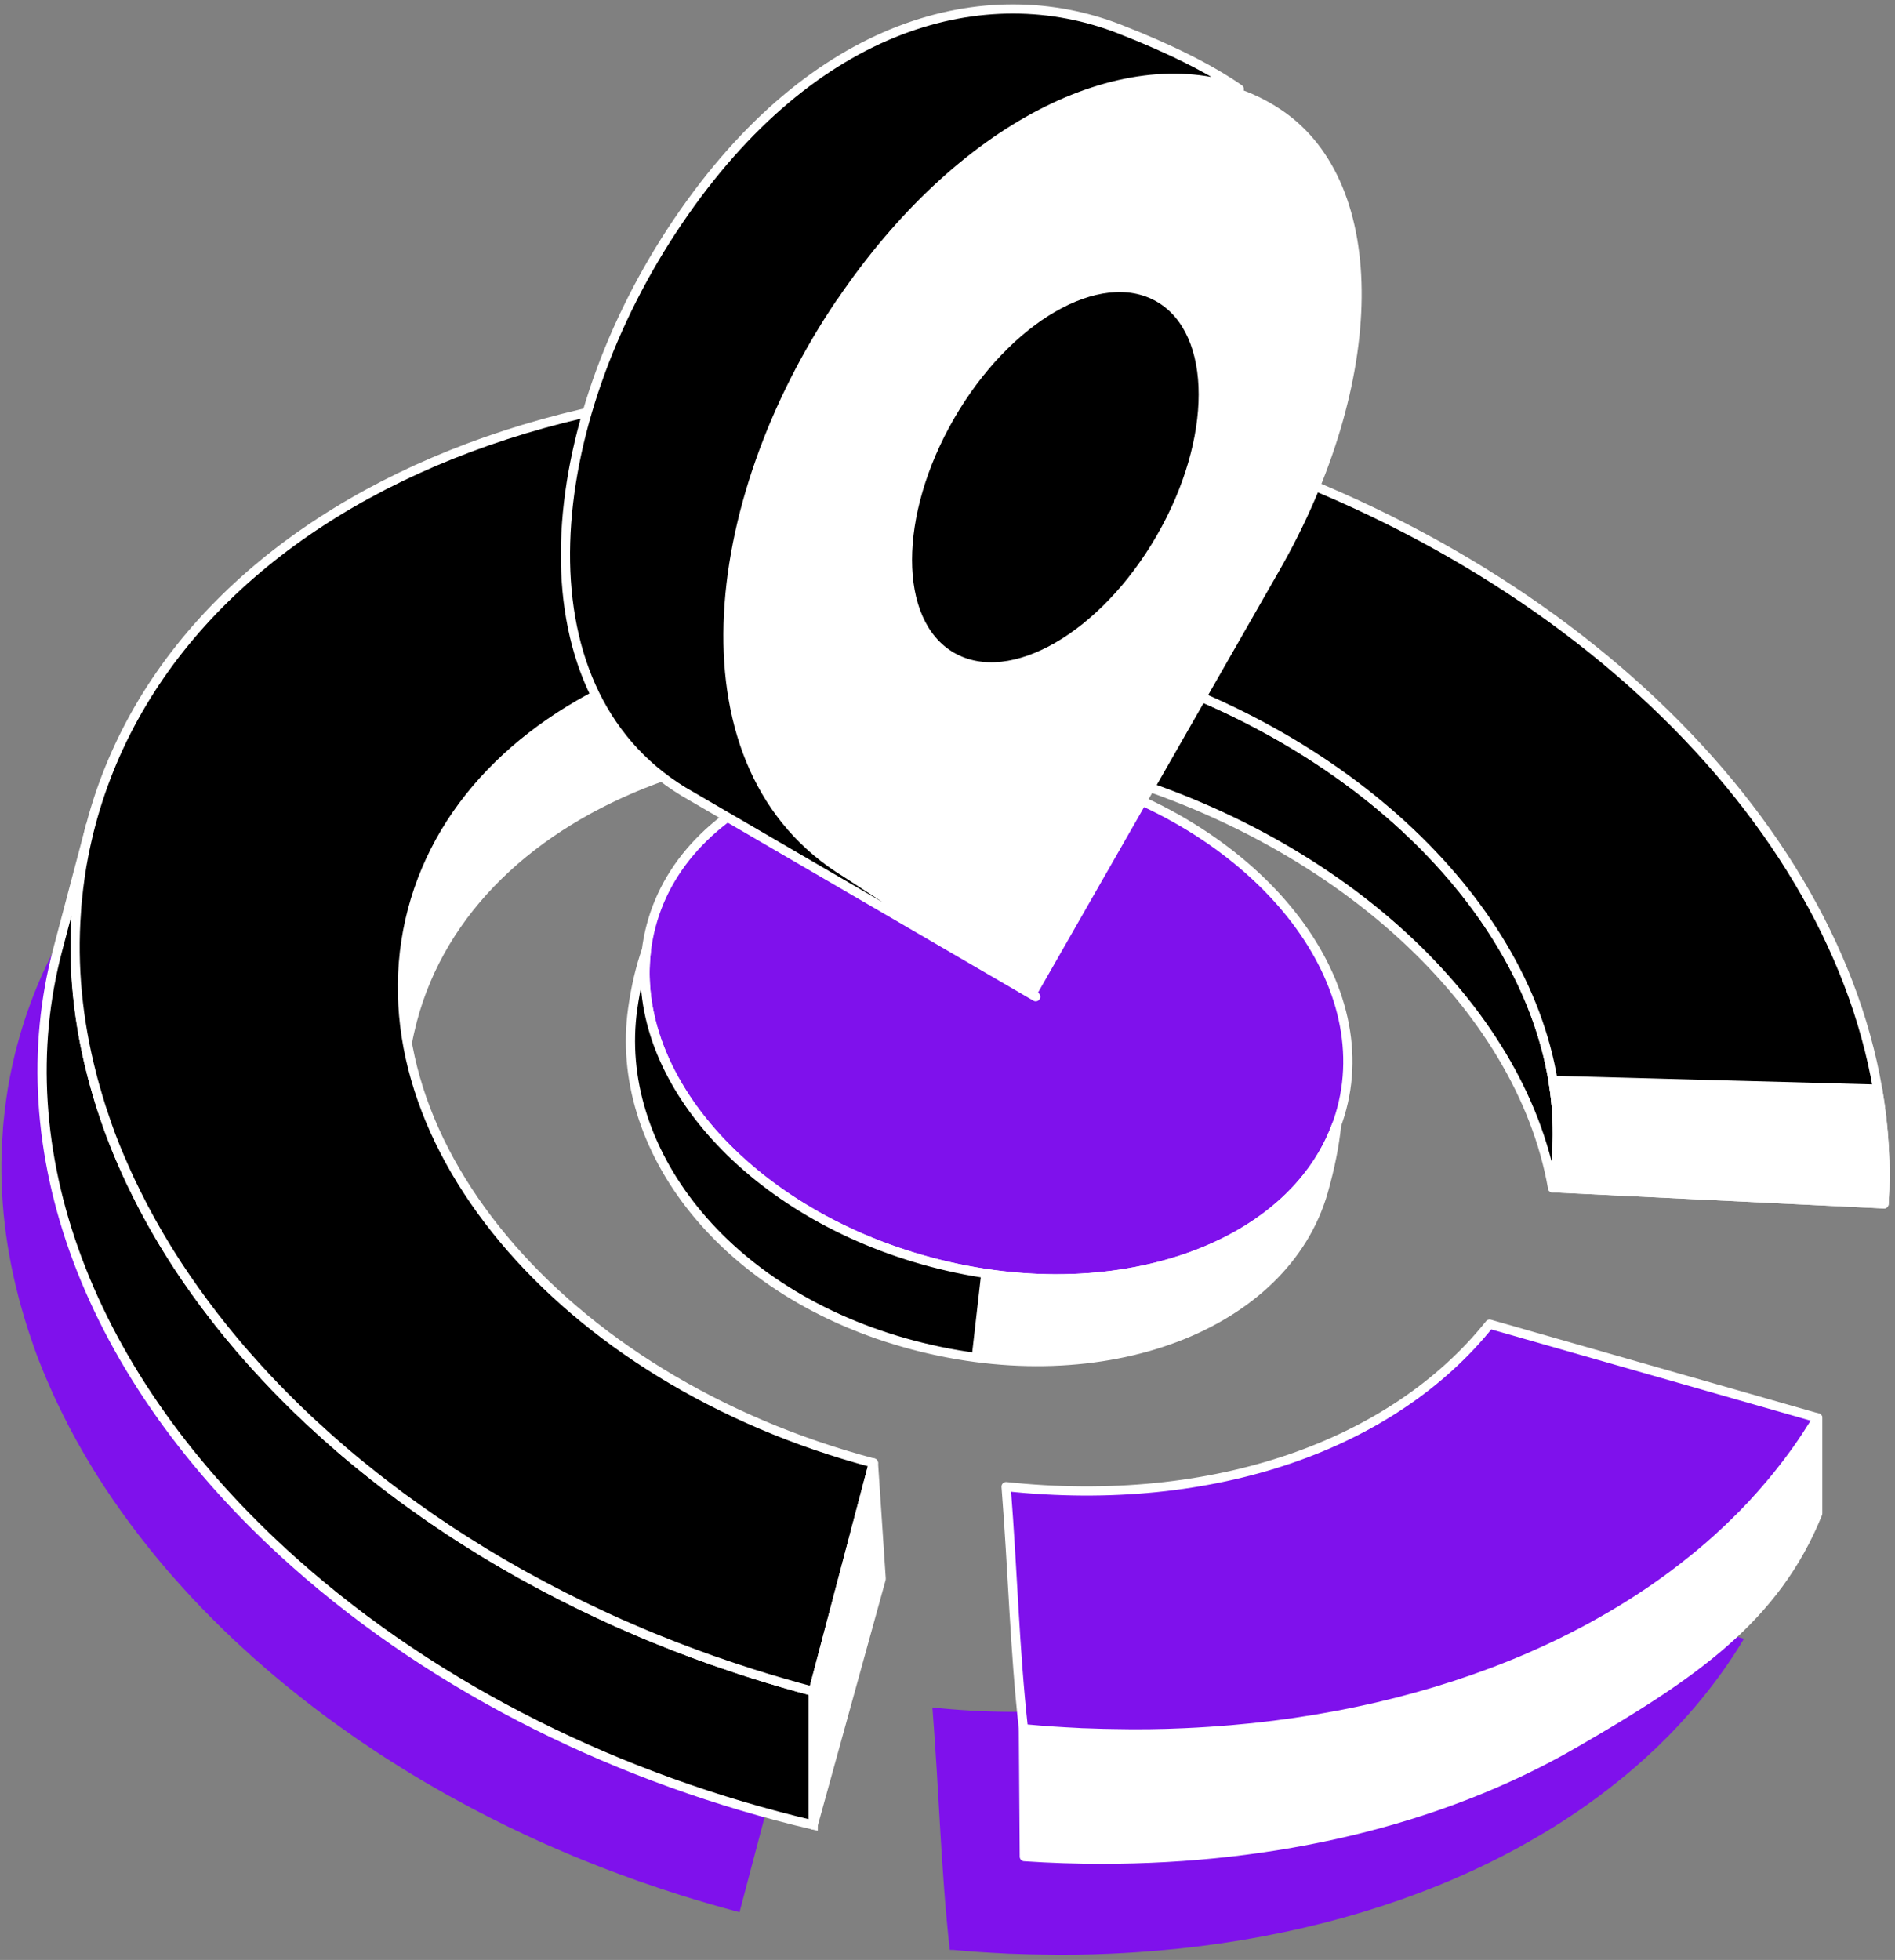
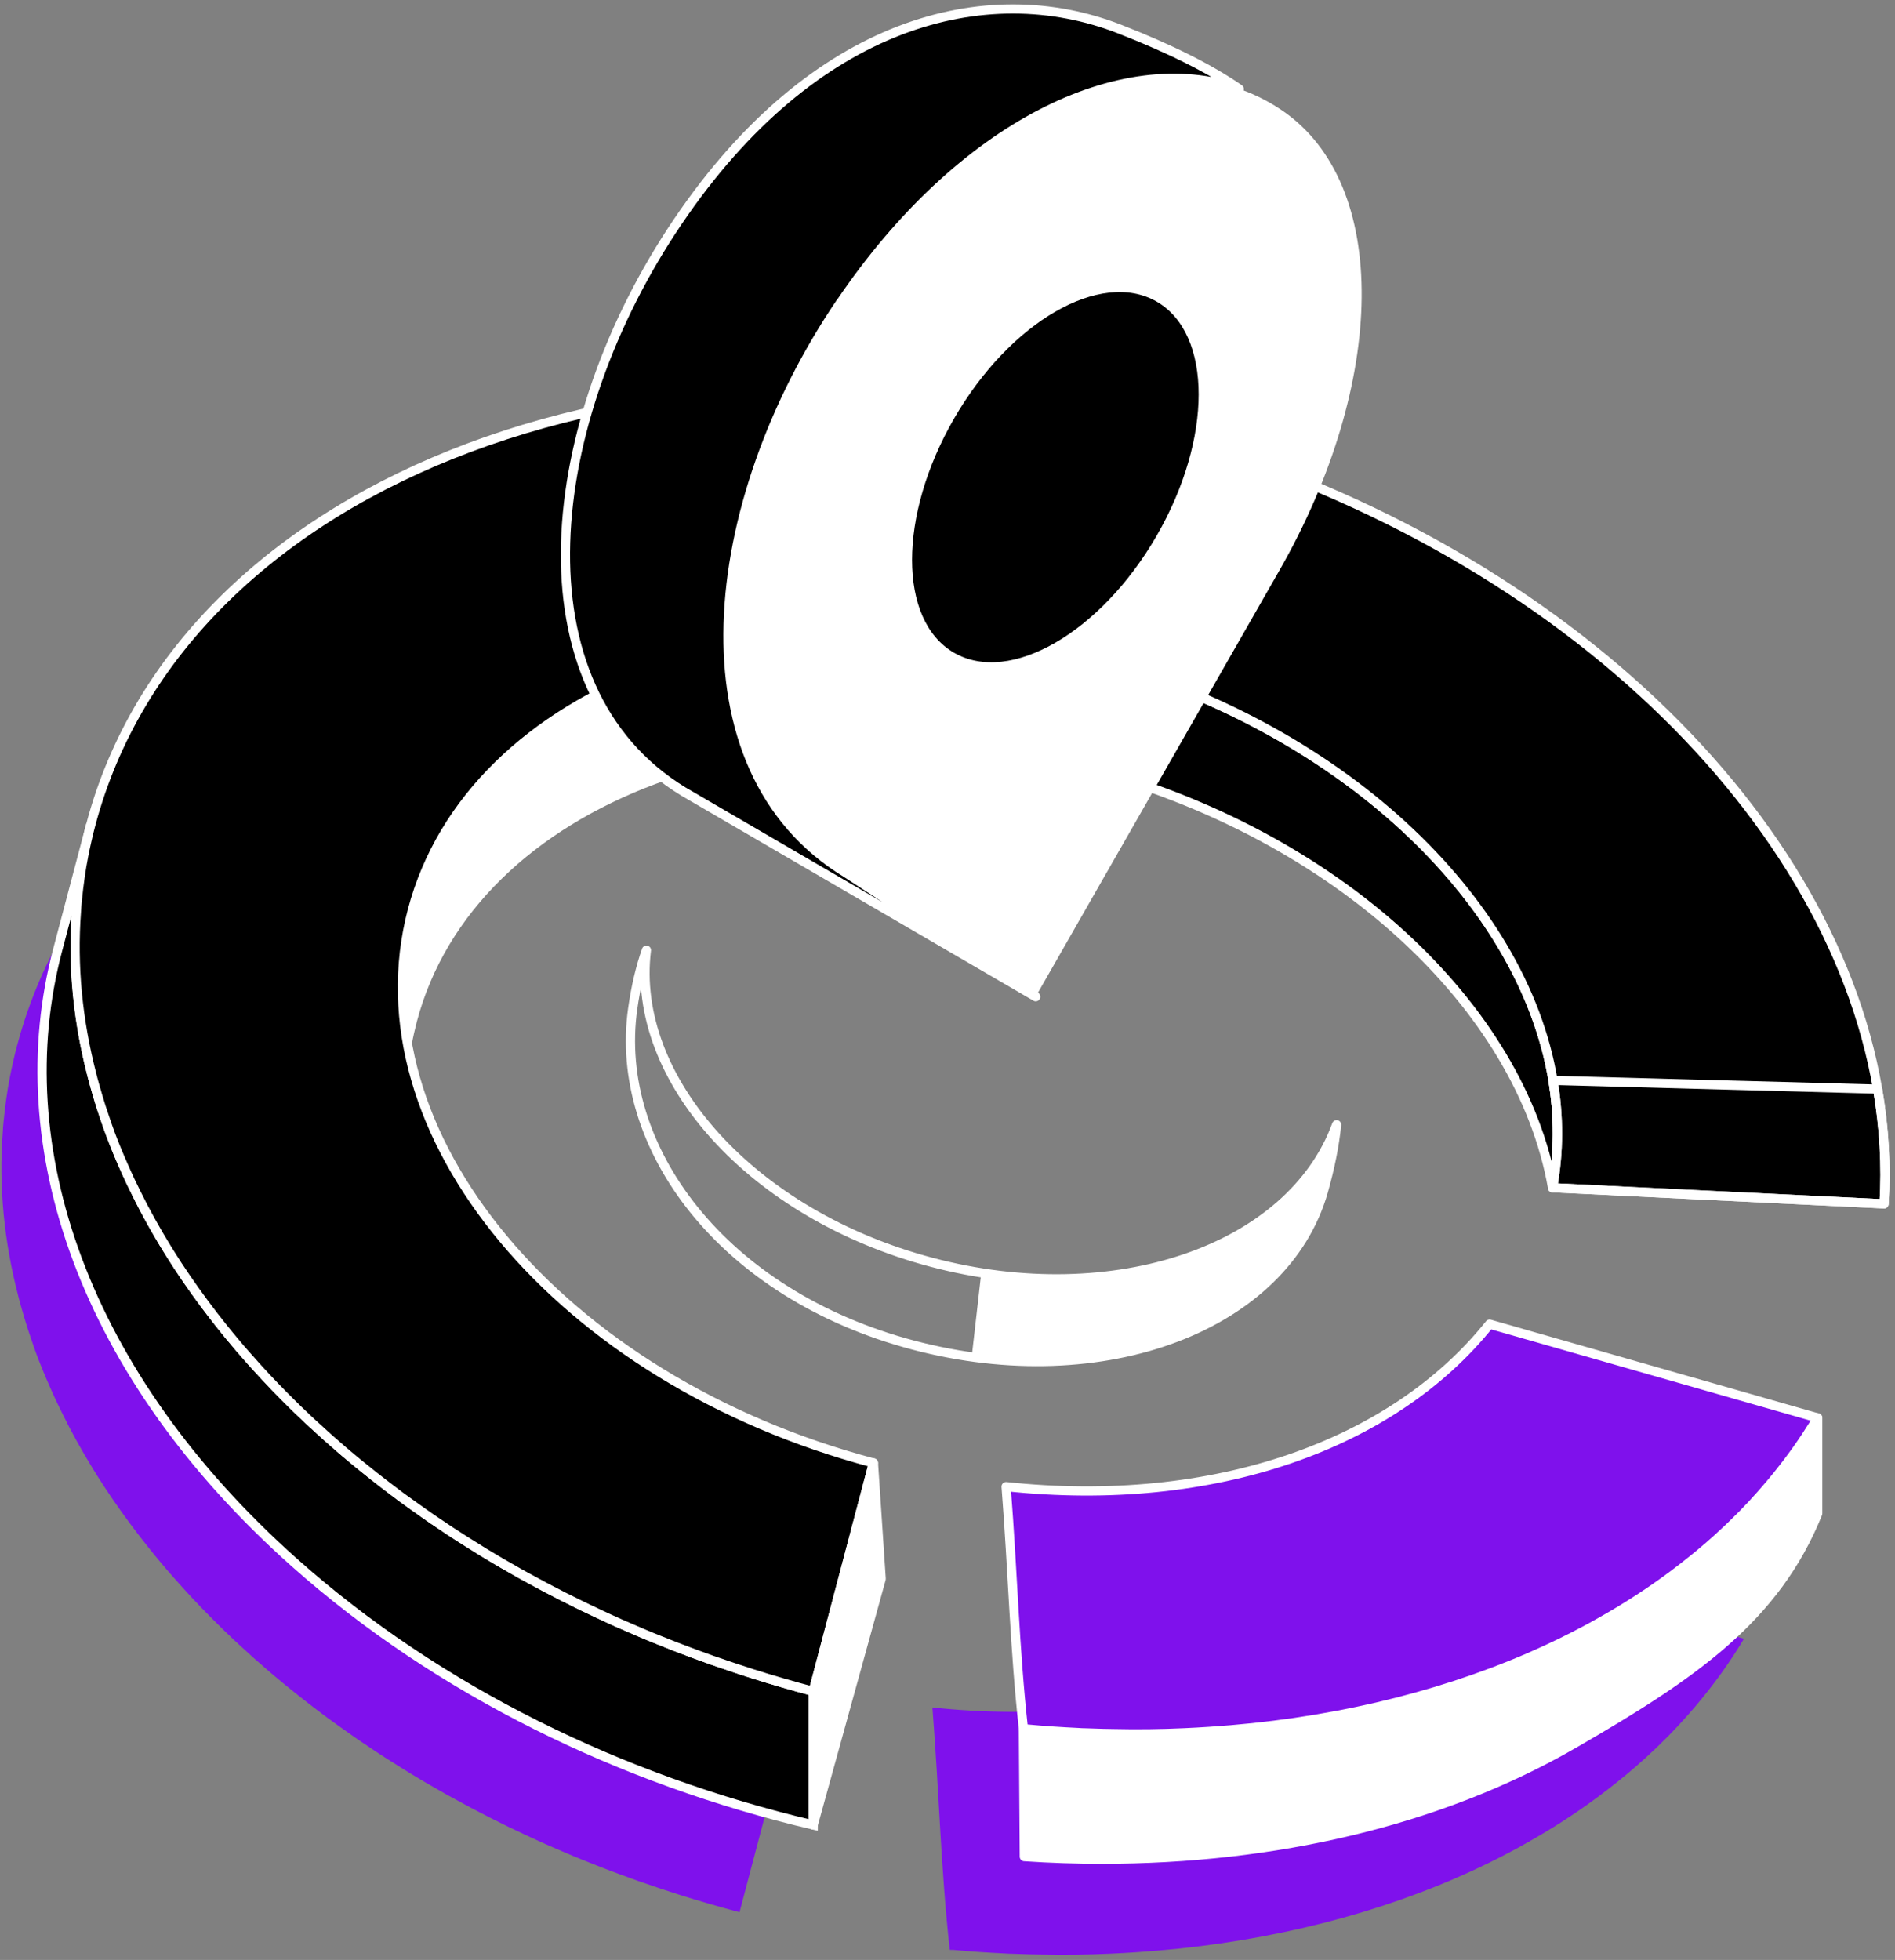
<svg xmlns="http://www.w3.org/2000/svg" width="206" height="213" viewBox="0 0 206 213" fill="none">
  <rect x="0" y="0" width="206" height="213" fill="#808080" stroke="none" />
  <g id="Group">
    <g id="Group_2">
      <path id="Vector" d="M153.92 167.9C143.42 181.03 123.97 187.97 101.36 185.56C102.11 195.11 102.27 203.06 103.24 211.86C103.26 211.93 103.56 211.89 103.61 211.9C105.51 212.08 107.4 212.2 109.27 212.29C109.52 212.31 109.76 212.32 110 212.32C110.62 212.34 111.23 212.36 111.85 212.38C112.22 212.39 112.59 212.4 112.96 212.4C115.59 212.46 118.19 212.43 120.76 212.31C121.67 212.27 122.57 212.22 123.47 212.16C136.1 211.34 147.88 208.58 158.15 204.15C158.83 203.85 159.51 203.55 160.18 203.24C161.14 202.8 162.08 202.34 163 201.87C163.46 201.63 163.92 201.39 164.38 201.15C164.84 200.91 165.29 200.66 165.73 200.41C169 198.59 172.06 196.58 174.89 194.38C175.23 194.12 175.56 193.86 175.89 193.59C177.18 192.56 178.43 191.48 179.62 190.35C179.89 190.1 180.16 189.85 180.42 189.59C180.77 189.24 181.12 188.9 181.47 188.55C181.81 188.2 182.15 187.84 182.48 187.49C182.81 187.13 183.14 186.77 183.46 186.41C183.78 186.05 184.09 185.69 184.4 185.32C184.92 184.7 185.43 184.08 185.92 183.44C186.19 183.1 186.44 182.76 186.69 182.42C186.92 182.12 187.14 181.81 187.36 181.5C187.7 181.02 188.03 180.54 188.35 180.05C188.59 179.68 188.83 179.31 189.06 178.94C189.24 178.66 189.41 178.37 189.58 178.09C177.69 174.7 165.81 171.3 153.92 167.9ZM36.82 122.91C37.46 120.5 38.36 118.21 39.49 116.05L22.85 83.53C12.48 91.35 5.05 101.56 1.85 113.66L1.64 114.47C1.58 114.74 1.51 115.02 1.45 115.29C1.32 115.84 1.21 116.38 1.1 116.93C0.94 117.74 0.8 118.55 0.69 119.36C0.63 119.76 0.58 120.17 0.53 120.58C0.48 120.99 0.44 121.39 0.4 121.8C0.39 121.82 0.39 121.84 0.39 121.86C0.35 122.25 0.32 122.64 0.3 123.04C-0.15 128.96 0.45 134.94 1.98 140.82C2.08 141.22 2.18 141.61 2.3 142.01C2.41 142.4 2.52 142.79 2.64 143.19C2.87 143.98 3.13 144.77 3.4 145.55C3.78 146.7 4.21 147.85 4.68 148.98C4.94 149.61 5.2 150.23 5.48 150.85C5.7 151.36 5.94 151.88 6.18 152.39C6.39 152.83 6.6 153.26 6.82 153.7C7.06 154.18 7.3 154.66 7.55 155.14C7.82 155.65 8.09 156.15 8.37 156.66C8.65 157.16 8.94 157.67 9.23 158.17L10.13 159.67C10.51 160.29 10.91 160.91 11.31 161.53C11.92 162.46 12.55 163.38 13.2 164.29C13.53 164.75 13.86 165.2 14.19 165.65C14.53 166.11 14.87 166.56 15.22 167.01C15.59 167.49 15.97 167.96 16.35 168.44C16.73 168.91 17.12 169.39 17.52 169.86C17.91 170.33 18.31 170.8 18.72 171.26C19.13 171.73 19.54 172.19 19.96 172.65C21.22 174.04 22.53 175.4 23.89 176.73C24.25 177.09 24.61 177.44 24.98 177.78C25.29 178.08 25.6 178.38 25.91 178.66C26.46 179.17 27.02 179.68 27.59 180.19C28.14 180.68 28.7 181.17 29.26 181.65C29.82 182.13 30.39 182.6 30.96 183.07C31.52 183.53 32.09 183.99 32.66 184.44C32.67 184.45 32.68 184.46 32.69 184.46C33.27 184.92 33.86 185.37 34.45 185.82C35.2 186.4 35.96 186.96 36.74 187.51C37.17 187.82 37.61 188.13 38.05 188.44C38.65 188.87 39.27 189.29 39.89 189.7C40.5 190.12 41.12 190.53 41.75 190.93C42.35 191.32 42.96 191.7 43.57 192.08C44.23 192.5 44.9 192.91 45.58 193.31C46.21 193.69 46.85 194.06 47.49 194.42C48.07 194.76 48.66 195.09 49.25 195.41C51.88 196.86 54.59 198.24 57.38 199.53C57.55 199.6 57.71 199.68 57.87 199.76C58.03 199.84 58.19 199.91 58.36 199.98C58.69 200.13 59.02 200.28 59.35 200.43C60.11 200.76 60.87 201.09 61.64 201.42C62.32 201.71 62.99 201.99 63.68 202.26C64.26 202.49 64.84 202.72 65.42 202.95C66.72 203.45 68.03 203.94 69.36 204.41C70.14 204.68 70.92 204.95 71.7 205.21C72.41 205.45 73.12 205.68 73.84 205.91C75.99 206.59 78.17 207.22 80.39 207.81L86.94 182.99C52.87 173.98 30.43 147.08 36.82 122.91Z" fill="#7F11EC" />
      <path id="Vector_2" d="M81.849 181.9C84.019 182.59 86.199 183.23 88.399 183.8V198.33C67.619 193.44 47.669 183.77 31.999 169.81C9.109 149.44 0.609 124.63 6.269 103.23L9.859 89.65C9.709 90.19 9.579 90.73 9.459 91.28C9.329 91.83 9.219 92.37 9.109 92.92C7.329 102.12 8.089 111.85 11.409 121.54C11.799 122.68 12.229 123.82 12.689 124.97C12.949 125.6 13.209 126.22 13.489 126.84C13.709 127.35 13.949 127.87 14.189 128.38C14.399 128.82 14.609 129.25 14.829 129.69C15.059 130.17 15.299 130.65 15.559 131.13C15.819 131.63 16.089 132.14 16.379 132.65C16.649 133.15 16.939 133.66 17.239 134.16C17.519 134.66 17.819 135.16 18.139 135.66C19.649 138.13 21.339 140.58 23.229 143C23.589 143.48 23.959 143.96 24.359 144.43C24.729 144.91 25.119 145.38 25.529 145.85C25.909 146.32 26.309 146.79 26.729 147.25C27.129 147.72 27.539 148.18 27.969 148.64C29.229 150.03 30.539 151.39 31.899 152.72C32.259 153.08 32.619 153.43 32.989 153.77C33.299 154.07 33.609 154.37 33.919 154.65C34.469 155.16 35.029 155.67 35.599 156.18C36.149 156.67 36.709 157.16 37.269 157.64C37.829 158.12 38.399 158.59 38.969 159.06C39.529 159.52 40.099 159.98 40.669 160.43C40.679 160.44 40.689 160.45 40.699 160.45C41.279 160.91 41.869 161.36 42.459 161.81C43.209 162.39 43.969 162.95 44.749 163.5C45.179 163.81 45.619 164.12 46.059 164.43C46.659 164.86 47.279 165.28 47.899 165.69C48.509 166.11 49.129 166.52 49.759 166.92C50.359 167.31 50.969 167.69 51.579 168.07C52.239 168.49 52.909 168.9 53.589 169.3C54.219 169.68 54.859 170.05 55.499 170.41C56.079 170.75 56.669 171.08 57.259 171.4C59.889 172.85 62.599 174.23 65.389 175.52C65.419 175.54 65.449 175.56 65.479 175.57C66.099 175.86 66.729 176.14 67.359 176.42C68.119 176.75 68.879 177.08 69.649 177.41C70.329 177.7 70.999 177.98 71.689 178.25C72.269 178.48 72.849 178.71 73.429 178.94C74.739 179.45 76.049 179.94 77.369 180.4C78.149 180.67 78.929 180.94 79.709 181.2C80.419 181.45 81.129 181.68 81.849 181.9Z" fill="black" />
      <path id="Vector_3" d="M81.849 181.9C84.019 182.59 86.199 183.23 88.399 183.8V198.33C67.619 193.44 47.669 183.77 31.999 169.81C9.109 149.44 0.609 124.63 6.269 103.23L9.859 89.65C9.709 90.19 9.579 90.73 9.459 91.28C9.329 91.83 9.219 92.37 9.109 92.92C7.329 102.12 8.089 111.85 11.409 121.54C11.799 122.68 12.229 123.82 12.689 124.97C12.949 125.6 13.209 126.22 13.489 126.84C13.709 127.35 13.949 127.87 14.189 128.38C14.399 128.82 14.609 129.25 14.829 129.69C15.059 130.17 15.299 130.65 15.559 131.13C15.819 131.63 16.089 132.14 16.379 132.65C16.649 133.15 16.939 133.66 17.239 134.16C17.519 134.66 17.819 135.16 18.139 135.66C19.649 138.13 21.339 140.58 23.229 143C23.589 143.48 23.959 143.96 24.359 144.43C24.729 144.91 25.119 145.38 25.529 145.85C25.909 146.32 26.309 146.79 26.729 147.25C27.129 147.72 27.539 148.18 27.969 148.64C29.229 150.03 30.539 151.39 31.899 152.72C32.259 153.08 32.619 153.43 32.989 153.77C33.299 154.07 33.609 154.37 33.919 154.65C34.469 155.16 35.029 155.67 35.599 156.18C36.149 156.67 36.709 157.16 37.269 157.64C37.829 158.12 38.399 158.59 38.969 159.06C39.529 159.52 40.099 159.98 40.669 160.43C40.679 160.44 40.689 160.45 40.699 160.45C41.279 160.91 41.869 161.36 42.459 161.81C43.209 162.39 43.969 162.95 44.749 163.5C45.179 163.81 45.619 164.12 46.059 164.43C46.659 164.86 47.279 165.28 47.899 165.69C48.509 166.11 49.129 166.52 49.759 166.92C50.359 167.31 50.969 167.69 51.579 168.07C52.239 168.49 52.909 168.9 53.589 169.3C54.219 169.68 54.859 170.05 55.499 170.41C56.079 170.75 56.669 171.08 57.259 171.4C59.889 172.85 62.599 174.23 65.389 175.52C65.419 175.54 65.449 175.56 65.479 175.57C66.099 175.86 66.729 176.14 67.359 176.42C68.119 176.75 68.879 177.08 69.649 177.41C70.329 177.7 70.999 177.98 71.689 178.25C72.269 178.48 72.849 178.71 73.429 178.94C74.739 179.45 76.049 179.94 77.369 180.4C78.149 180.67 78.929 180.94 79.709 181.2C80.419 181.45 81.129 181.68 81.849 181.9Z" stroke="white" stroke-miterlimit="10" />
      <path id="Vector_4" d="M111.25 187.85C111.37 187.87 111.5 187.88 111.62 187.89C113.51 188.06 115.4 188.19 117.28 188.28C117.53 188.3 117.77 188.31 118.01 188.31C118.63 188.33 119.24 188.35 119.86 188.37C120.23 188.38 120.6 188.39 120.97 188.39C123.6 188.45 126.2 188.42 128.77 188.3C129.68 188.26 130.58 188.22 131.48 188.15C143.78 187.37 155.59 184.73 166.16 180.14C166.84 179.84 167.52 179.54 168.19 179.23C169.15 178.79 170.09 178.33 171.01 177.86C171.47 177.63 171.94 177.39 172.39 177.14C172.85 176.9 173.3 176.66 173.74 176.4C177.01 174.58 180.07 172.57 182.9 170.37C183.24 170.11 183.57 169.85 183.9 169.58C185.19 168.55 186.44 167.47 187.63 166.34C187.9 166.09 188.17 165.84 188.43 165.58C188.78 165.23 189.13 164.89 189.48 164.54C189.82 164.19 190.16 163.83 190.49 163.48C190.82 163.12 191.15 162.76 191.47 162.4C191.79 162.04 192.1 161.68 192.41 161.31C192.93 160.69 193.44 160.07 193.93 159.43C194.2 159.09 194.45 158.75 194.7 158.41C194.93 158.11 195.15 157.8 195.37 157.49C195.71 157.01 196.04 156.53 196.36 156.04C196.61 155.67 196.85 155.3 197.07 154.93C197.26 154.65 197.43 154.36 197.59 154.08H197.6V164.48C193.01 175.85 184.16 181.96 171.07 189.51C156.39 197.99 138.46 202.05 119.8 202.05C117 202.05 114.18 201.96 111.35 201.77C111.32 197.13 111.29 192.5 111.25 187.87" fill="white" />
      <path id="Vector_5" d="M111.25 187.85C111.37 187.87 111.5 187.88 111.62 187.89C113.51 188.06 115.4 188.19 117.28 188.28C117.53 188.3 117.77 188.31 118.01 188.31C118.63 188.33 119.24 188.35 119.86 188.37C120.23 188.38 120.6 188.39 120.97 188.39C123.6 188.45 126.2 188.42 128.77 188.3C129.68 188.26 130.58 188.22 131.48 188.15C143.78 187.37 155.59 184.73 166.16 180.14C166.84 179.84 167.52 179.54 168.19 179.23C169.15 178.79 170.09 178.33 171.01 177.86C171.47 177.63 171.94 177.39 172.39 177.14C172.85 176.9 173.3 176.66 173.74 176.4C177.01 174.58 180.07 172.57 182.9 170.37C183.24 170.11 183.57 169.85 183.9 169.58C185.19 168.55 186.44 167.47 187.63 166.34C187.9 166.09 188.17 165.84 188.43 165.58C188.78 165.23 189.13 164.89 189.48 164.54C189.82 164.19 190.16 163.83 190.49 163.48C190.82 163.12 191.15 162.76 191.47 162.4C191.79 162.04 192.1 161.68 192.41 161.31C192.93 160.69 193.44 160.07 193.93 159.43C194.2 159.09 194.45 158.75 194.7 158.41C194.93 158.11 195.15 157.8 195.37 157.49C195.71 157.01 196.04 156.53 196.36 156.04C196.61 155.67 196.85 155.3 197.07 154.93C197.26 154.65 197.43 154.36 197.59 154.08H197.6V164.48C193.01 175.85 184.16 181.96 171.07 189.51C156.39 197.99 138.46 202.05 119.8 202.05C117 202.05 114.18 201.96 111.35 201.77C111.32 197.13 111.29 192.5 111.25 187.87" stroke="white" stroke-linecap="round" stroke-linejoin="round" />
      <path id="Vector_6" d="M44.83 110.9C51.22 86.73 84.02 74.44 118.1 83.45C145.46 90.68 165.32 109.44 168.77 129.07C173.08 105.56 151.02 80.15 118.1 71.45C84.02 62.44 51.22 74.73 44.83 98.9C43.57 103.66 43.43 108.53 44.28 113.35C44.43 112.53 44.62 111.71 44.83 110.9Z" fill="black" />
      <path id="Vector_7" d="M73.57 71.87C59.05 76.59 48.21 86.07 44.82 98.9C43.56 103.66 43.42 108.53 44.27 113.35C44.42 112.53 44.61 111.71 44.82 110.9C48.26 97.9 59.34 88.34 74.15 83.68L73.57 71.87Z" fill="white" />
      <path id="Vector_8" d="M44.83 110.9C51.22 86.73 84.02 74.44 118.1 83.45C145.46 90.68 165.32 109.44 168.77 129.07C173.08 105.56 151.02 80.15 118.1 71.45C84.02 62.44 51.22 74.73 44.83 98.9C43.57 103.66 43.43 108.53 44.28 113.35C44.43 112.53 44.62 111.71 44.83 110.9Z" stroke="white" stroke-linecap="round" stroke-linejoin="round" />
      <path id="Vector_9" d="M204.11 118.36C198.81 87.53 167.64 58.01 124.67 46.64C71.28 32.52 19.87 51.78 9.86 89.66L9.65 90.47C9.59 90.74 9.52 91.02 9.46 91.29C9.33 91.84 9.22 92.38 9.11 92.93C8.95 93.74 8.81 94.55 8.7 95.36C8.64 95.76 8.59 96.17 8.54 96.58C8.49 96.99 8.45 97.39 8.41 97.8C8.4 97.82 8.4 97.84 8.4 97.86C8.36 98.25 8.33 98.64 8.31 99.04C7.86 104.96 8.46 110.94 9.99 116.82C10.09 117.22 10.19 117.61 10.31 118.01C10.42 118.4 10.53 118.79 10.65 119.19C10.88 119.98 11.14 120.77 11.41 121.55C11.79 122.7 12.22 123.85 12.69 124.98C12.95 125.61 13.21 126.23 13.49 126.85C13.71 127.36 13.95 127.88 14.19 128.39C14.4 128.83 14.61 129.26 14.83 129.7C15.07 130.18 15.31 130.66 15.56 131.14C15.83 131.65 16.1 132.15 16.38 132.66C16.66 133.16 16.95 133.67 17.24 134.17L18.14 135.67C18.52 136.29 18.92 136.91 19.32 137.53C19.93 138.46 20.56 139.38 21.21 140.29C21.54 140.75 21.87 141.2 22.2 141.65C22.54 142.11 22.88 142.56 23.23 143.01C23.6 143.49 23.98 143.96 24.36 144.44C24.74 144.91 25.13 145.39 25.53 145.86C25.92 146.33 26.32 146.8 26.73 147.26C27.14 147.73 27.55 148.19 27.97 148.65C29.23 150.04 30.54 151.4 31.9 152.73C32.26 153.09 32.62 153.44 32.99 153.78C33.3 154.08 33.61 154.38 33.92 154.66C34.47 155.17 35.03 155.68 35.6 156.19C36.15 156.68 36.71 157.17 37.27 157.65C37.83 158.13 38.4 158.6 38.97 159.07C39.53 159.53 40.1 159.99 40.67 160.44C40.68 160.45 40.69 160.46 40.7 160.46C41.28 160.92 41.87 161.37 42.46 161.82C43.21 162.4 43.97 162.96 44.75 163.51C45.18 163.82 45.62 164.13 46.06 164.44C46.66 164.87 47.28 165.29 47.9 165.7C48.51 166.12 49.13 166.53 49.76 166.93C50.36 167.32 50.97 167.7 51.58 168.08C52.24 168.5 52.91 168.91 53.59 169.31C54.22 169.69 54.86 170.06 55.5 170.42C56.08 170.76 56.67 171.09 57.26 171.41C59.89 172.86 62.6 174.24 65.39 175.53C65.56 175.6 65.72 175.68 65.88 175.76C66.04 175.84 66.2 175.91 66.37 175.98C66.7 176.13 67.03 176.28 67.36 176.43C68.12 176.76 68.88 177.09 69.65 177.42C70.33 177.71 71 177.99 71.69 178.26C72.27 178.49 72.85 178.72 73.43 178.95C74.73 179.45 76.04 179.94 77.37 180.41C78.15 180.68 78.93 180.95 79.71 181.21C80.42 181.45 81.13 181.68 81.85 181.91C84 182.59 86.18 183.22 88.4 183.81L94.95 158.99C60.88 149.98 38.44 123.08 44.83 98.91C51.22 74.74 84.02 62.45 118.1 71.46C145.61 78.73 165.53 97.67 168.82 117.41C169.47 121.3 169.48 125.21 168.77 129.08C180.78 129.67 192.8 130.25 204.81 130.83C205.07 126.68 204.82 122.51 204.11 118.36ZM161.93 143.9C151.43 157.03 131.98 163.97 109.37 161.56C110.12 171.11 110.28 179.06 111.25 187.86C111.25 187.86 111.25 187.86 111.25 187.87C111.27 187.93 111.57 187.9 111.62 187.9C113.52 188.08 115.41 188.2 117.28 188.29C117.53 188.31 117.77 188.32 118.01 188.32C118.63 188.34 119.24 188.36 119.86 188.38C120.23 188.39 120.6 188.4 120.97 188.4C123.6 188.46 126.2 188.43 128.77 188.31C129.68 188.27 130.58 188.22 131.48 188.16C144.11 187.34 155.89 184.58 166.16 180.15C166.84 179.85 167.52 179.55 168.19 179.24C169.15 178.8 170.09 178.34 171.01 177.87C171.47 177.63 171.93 177.39 172.39 177.15C172.85 176.91 173.3 176.66 173.74 176.41C177.01 174.59 180.07 172.58 182.9 170.38C183.24 170.12 183.57 169.86 183.9 169.59C185.19 168.56 186.44 167.48 187.63 166.35C187.9 166.1 188.17 165.85 188.43 165.59C188.78 165.24 189.13 164.9 189.48 164.55C189.82 164.2 190.16 163.84 190.49 163.49C190.82 163.13 191.15 162.77 191.47 162.41C191.79 162.05 192.1 161.69 192.41 161.32C192.93 160.7 193.44 160.08 193.93 159.44C194.2 159.1 194.45 158.76 194.7 158.42C194.93 158.12 195.15 157.81 195.37 157.5C195.71 157.02 196.04 156.54 196.36 156.05C196.6 155.68 196.84 155.31 197.07 154.94C197.25 154.66 197.42 154.37 197.59 154.09C185.7 150.7 173.82 147.3 161.93 143.9Z" fill="black" />
      <path id="Vector_10" d="M161.919 143.9C151.419 157.03 131.969 163.97 109.359 161.56C110.109 171.11 110.269 179.06 111.239 187.86C111.259 187.93 111.559 187.89 111.609 187.9C113.509 188.08 115.399 188.2 117.269 188.29C117.519 188.31 117.759 188.32 117.999 188.32C118.619 188.34 119.229 188.36 119.849 188.38C120.219 188.39 120.589 188.4 120.959 188.4C123.589 188.46 126.189 188.43 128.759 188.31C129.669 188.27 130.569 188.22 131.469 188.16C144.099 187.34 155.879 184.58 166.149 180.15C166.829 179.85 167.509 179.55 168.179 179.24C169.139 178.8 170.079 178.34 170.999 177.87C171.459 177.63 171.919 177.39 172.379 177.15C172.839 176.91 173.289 176.66 173.729 176.41C176.999 174.59 180.059 172.58 182.889 170.38C183.229 170.12 183.559 169.86 183.889 169.59C185.179 168.56 186.429 167.48 187.619 166.35C187.889 166.1 188.159 165.85 188.419 165.59C188.769 165.24 189.119 164.9 189.469 164.55C189.809 164.2 190.149 163.84 190.479 163.49C190.809 163.13 191.139 162.77 191.459 162.41C191.779 162.05 192.089 161.69 192.399 161.32C192.919 160.7 193.429 160.08 193.919 159.44C194.189 159.1 194.439 158.76 194.689 158.42C194.919 158.12 195.139 157.81 195.359 157.5C195.699 157.02 196.029 156.54 196.349 156.05C196.589 155.68 196.829 155.31 197.059 154.94C197.239 154.66 197.409 154.37 197.579 154.09C185.689 150.7 173.809 147.3 161.919 143.9Z" fill="#7F11EC" />
      <path id="Vector_11" d="M204.11 118.36C198.81 87.53 167.64 58.01 124.67 46.64C71.28 32.52 19.87 51.78 9.86 89.66L9.65 90.47C9.59 90.74 9.52 91.02 9.46 91.29C9.33 91.84 9.22 92.38 9.11 92.93C8.95 93.74 8.81 94.55 8.7 95.36C8.64 95.76 8.59 96.17 8.54 96.58C8.49 96.99 8.45 97.39 8.41 97.8C8.4 97.82 8.4 97.84 8.4 97.86C8.36 98.25 8.33 98.64 8.31 99.04C7.86 104.96 8.46 110.94 9.99 116.82C10.09 117.22 10.19 117.61 10.31 118.01C10.42 118.4 10.53 118.79 10.65 119.19C10.88 119.98 11.14 120.77 11.41 121.55C11.79 122.7 12.22 123.85 12.69 124.98C12.95 125.61 13.21 126.23 13.49 126.85C13.71 127.36 13.95 127.88 14.19 128.39C14.4 128.83 14.61 129.26 14.83 129.7C15.07 130.18 15.31 130.66 15.56 131.14C15.83 131.65 16.1 132.15 16.38 132.66C16.66 133.16 16.95 133.67 17.24 134.17L18.14 135.67C18.52 136.29 18.92 136.91 19.32 137.53C19.93 138.46 20.56 139.38 21.21 140.29C21.54 140.75 21.87 141.2 22.2 141.65C22.54 142.11 22.88 142.56 23.23 143.01C23.6 143.49 23.98 143.96 24.36 144.44C24.74 144.91 25.13 145.39 25.53 145.86C25.92 146.33 26.32 146.8 26.73 147.26C27.14 147.73 27.55 148.19 27.97 148.65C29.23 150.04 30.54 151.4 31.9 152.73C32.26 153.09 32.62 153.44 32.99 153.78C33.3 154.08 33.61 154.38 33.92 154.66C34.47 155.17 35.03 155.68 35.6 156.19C36.15 156.68 36.71 157.17 37.27 157.65C37.83 158.13 38.4 158.6 38.97 159.07C39.53 159.53 40.1 159.99 40.67 160.44C40.68 160.45 40.69 160.46 40.7 160.46C41.28 160.92 41.87 161.37 42.46 161.82C43.21 162.4 43.97 162.96 44.75 163.51C45.18 163.82 45.62 164.13 46.06 164.44C46.66 164.87 47.28 165.29 47.9 165.7C48.51 166.12 49.13 166.53 49.76 166.93C50.36 167.32 50.97 167.7 51.58 168.08C52.24 168.5 52.91 168.91 53.59 169.31C54.22 169.69 54.86 170.06 55.5 170.42C56.08 170.76 56.67 171.09 57.26 171.41C59.89 172.86 62.6 174.24 65.39 175.53C65.56 175.6 65.72 175.68 65.88 175.76C66.04 175.84 66.2 175.91 66.37 175.98C66.7 176.13 67.03 176.28 67.36 176.43C68.12 176.76 68.88 177.09 69.65 177.42C70.33 177.71 71 177.99 71.69 178.26C72.27 178.49 72.85 178.72 73.43 178.95C74.73 179.45 76.04 179.94 77.37 180.41C78.15 180.68 78.93 180.95 79.71 181.21C80.42 181.45 81.13 181.68 81.85 181.91C84 182.59 86.18 183.22 88.4 183.81L94.95 158.99C60.88 149.98 38.44 123.08 44.83 98.91C51.22 74.74 84.02 62.45 118.1 71.46C145.61 78.73 165.53 97.67 168.82 117.41C169.47 121.3 169.48 125.21 168.77 129.08C180.78 129.67 192.8 130.25 204.81 130.83C205.07 126.68 204.82 122.51 204.11 118.36ZM161.93 143.9C151.43 157.03 131.98 163.97 109.37 161.56C110.12 171.11 110.28 179.06 111.25 187.86C111.25 187.86 111.25 187.86 111.25 187.87C111.27 187.93 111.57 187.9 111.62 187.9C113.52 188.08 115.41 188.2 117.28 188.29C117.53 188.31 117.77 188.32 118.01 188.32C118.63 188.34 119.24 188.36 119.86 188.38C120.23 188.39 120.6 188.4 120.97 188.4C123.6 188.46 126.2 188.43 128.77 188.31C129.68 188.27 130.58 188.22 131.48 188.16C144.11 187.34 155.89 184.58 166.16 180.15C166.84 179.85 167.52 179.55 168.19 179.24C169.15 178.8 170.09 178.34 171.01 177.87C171.47 177.63 171.93 177.39 172.39 177.15C172.85 176.91 173.3 176.66 173.74 176.41C177.01 174.59 180.07 172.58 182.9 170.38C183.24 170.12 183.57 169.86 183.9 169.59C185.19 168.56 186.44 167.48 187.63 166.35C187.9 166.1 188.17 165.85 188.43 165.59C188.78 165.24 189.13 164.9 189.48 164.55C189.82 164.2 190.16 163.84 190.49 163.49C190.82 163.13 191.15 162.77 191.47 162.41C191.79 162.05 192.1 161.69 192.41 161.32C192.93 160.7 193.44 160.08 193.93 159.44C194.2 159.1 194.45 158.76 194.7 158.42C194.93 158.12 195.15 157.81 195.37 157.5C195.71 157.02 196.04 156.54 196.36 156.05C196.6 155.68 196.84 155.31 197.07 154.94C197.25 154.66 197.42 154.37 197.59 154.09C185.7 150.7 173.82 147.3 161.93 143.9Z" stroke="white" stroke-linecap="round" stroke-linejoin="round" />
-       <path id="Vector_12" d="M145.861 120.47C149.751 105.76 136.091 89.39 115.361 83.91C94.631 78.43 74.661 85.91 70.781 100.62C66.891 115.33 80.551 131.7 101.281 137.18C122.011 142.66 141.981 135.18 145.861 120.47Z" fill="#7F11EC" />
-       <path id="Vector_13" d="M145.861 120.47C149.751 105.76 136.091 89.39 115.361 83.91C94.631 78.43 74.661 85.91 70.781 100.62C66.891 115.33 80.551 131.7 101.281 137.18C122.011 142.66 141.981 135.18 145.861 120.47Z" stroke="white" stroke-linecap="round" stroke-linejoin="round" />
-       <path id="Vector_14" d="M145.3 122.23C145.08 124.45 144.6 126.86 143.86 129.47C140.12 142.6 123.9 150.03 105.63 147.46C103.54 147.17 101.41 146.74 99.28 146.18C78.55 140.7 66.65 124.68 68.78 109.62C69.11 107.26 69.61 105.14 70.27 103.26C68.54 117.24 81.78 132.03 101.28 137.18C103.09 137.66 104.89 138.04 106.67 138.32C124.54 141.17 140.8 134.54 145.3 122.23Z" fill="black" />
      <path id="Vector_15" d="M145.301 122.23C145.081 124.45 144.601 126.86 143.861 129.47C140.121 142.6 123.901 150.03 105.631 147.46L106.671 138.32C124.541 141.17 140.801 134.54 145.301 122.23Z" fill="white" />
      <path id="Vector_16" d="M145.3 122.23C145.08 124.45 144.6 126.86 143.86 129.47C139.69 144.1 120.02 151.66 99.28 146.18C78.55 140.7 66.65 124.68 68.78 109.62C69.11 107.26 69.61 105.14 70.27 103.26C68.54 117.24 81.78 132.03 101.28 137.18C121.17 142.44 140.35 135.77 145.3 122.23Z" stroke="white" stroke-linecap="round" stroke-linejoin="round" />
      <path id="Vector_17" d="M88.4 198.33L95.79 171.59L94.95 158.98L88.4 183.8V198.33Z" fill="white" />
      <path id="Vector_18" d="M88.4 198.33L95.79 171.59L94.95 158.98L88.4 183.8V198.33Z" stroke="white" stroke-linecap="round" stroke-linejoin="round" />
-       <path id="Vector_19" d="M204.81 130.83C192.8 130.25 180.78 129.67 168.77 129.08C169.48 125.21 169.47 121.3 168.82 117.41H168.83L204.11 118.36C204.82 122.51 205.07 126.68 204.81 130.83Z" fill="white" />
      <path id="Vector_20" d="M204.81 130.83C192.8 130.25 180.78 129.67 168.77 129.08C169.48 125.21 169.47 121.3 168.82 117.41H168.83L204.11 118.36C204.82 122.51 205.07 126.68 204.81 130.83Z" stroke="white" stroke-linecap="round" stroke-linejoin="round" />
    </g>
    <g id="Group_3">
      <path id="Vector_21" d="M91.371 32.89C76.591 54.71 73.381 83.51 91.961 94.85L112.591 108.32L74.291 86.02C55.711 74.68 58.921 45.87 73.701 24.06C88.481 2.24 107.231 -2.47 121.681 3.15C127.321 5.35 131.581 7.51 134.721 9.68C121.981 5.23 104.471 13.55 91.381 32.9L91.371 32.89Z" fill="black" />
      <path id="Vector_22" d="M91.371 32.89C76.591 54.71 73.381 83.51 91.961 94.85L112.591 108.32L74.291 86.02C55.711 74.68 58.921 45.87 73.701 24.06C88.481 2.24 107.231 -2.47 121.681 3.15C127.321 5.35 131.581 7.51 134.721 9.68C121.981 5.23 104.471 13.55 91.381 32.9L91.371 32.89Z" stroke="white" stroke-linecap="round" stroke-linejoin="round" />
      <path id="Vector_23" d="M139.341 11.98C126.501 3.29 106.141 11.07 91.361 32.89C76.581 54.71 73.361 83.51 91.941 94.85L112.581 108.32L139.071 62.01C150.751 41.6 151.171 19.99 139.341 11.98Z" fill="white" />
      <path id="Vector_24" d="M125.74 58.217C131.823 47.68 131.823 36.291 125.739 32.779C119.655 29.266 109.792 34.96 103.708 45.497C97.625 56.034 97.625 67.423 103.709 70.936C109.793 74.448 119.657 68.754 125.74 58.217Z" fill="black" />
    </g>
  </g>
</svg>